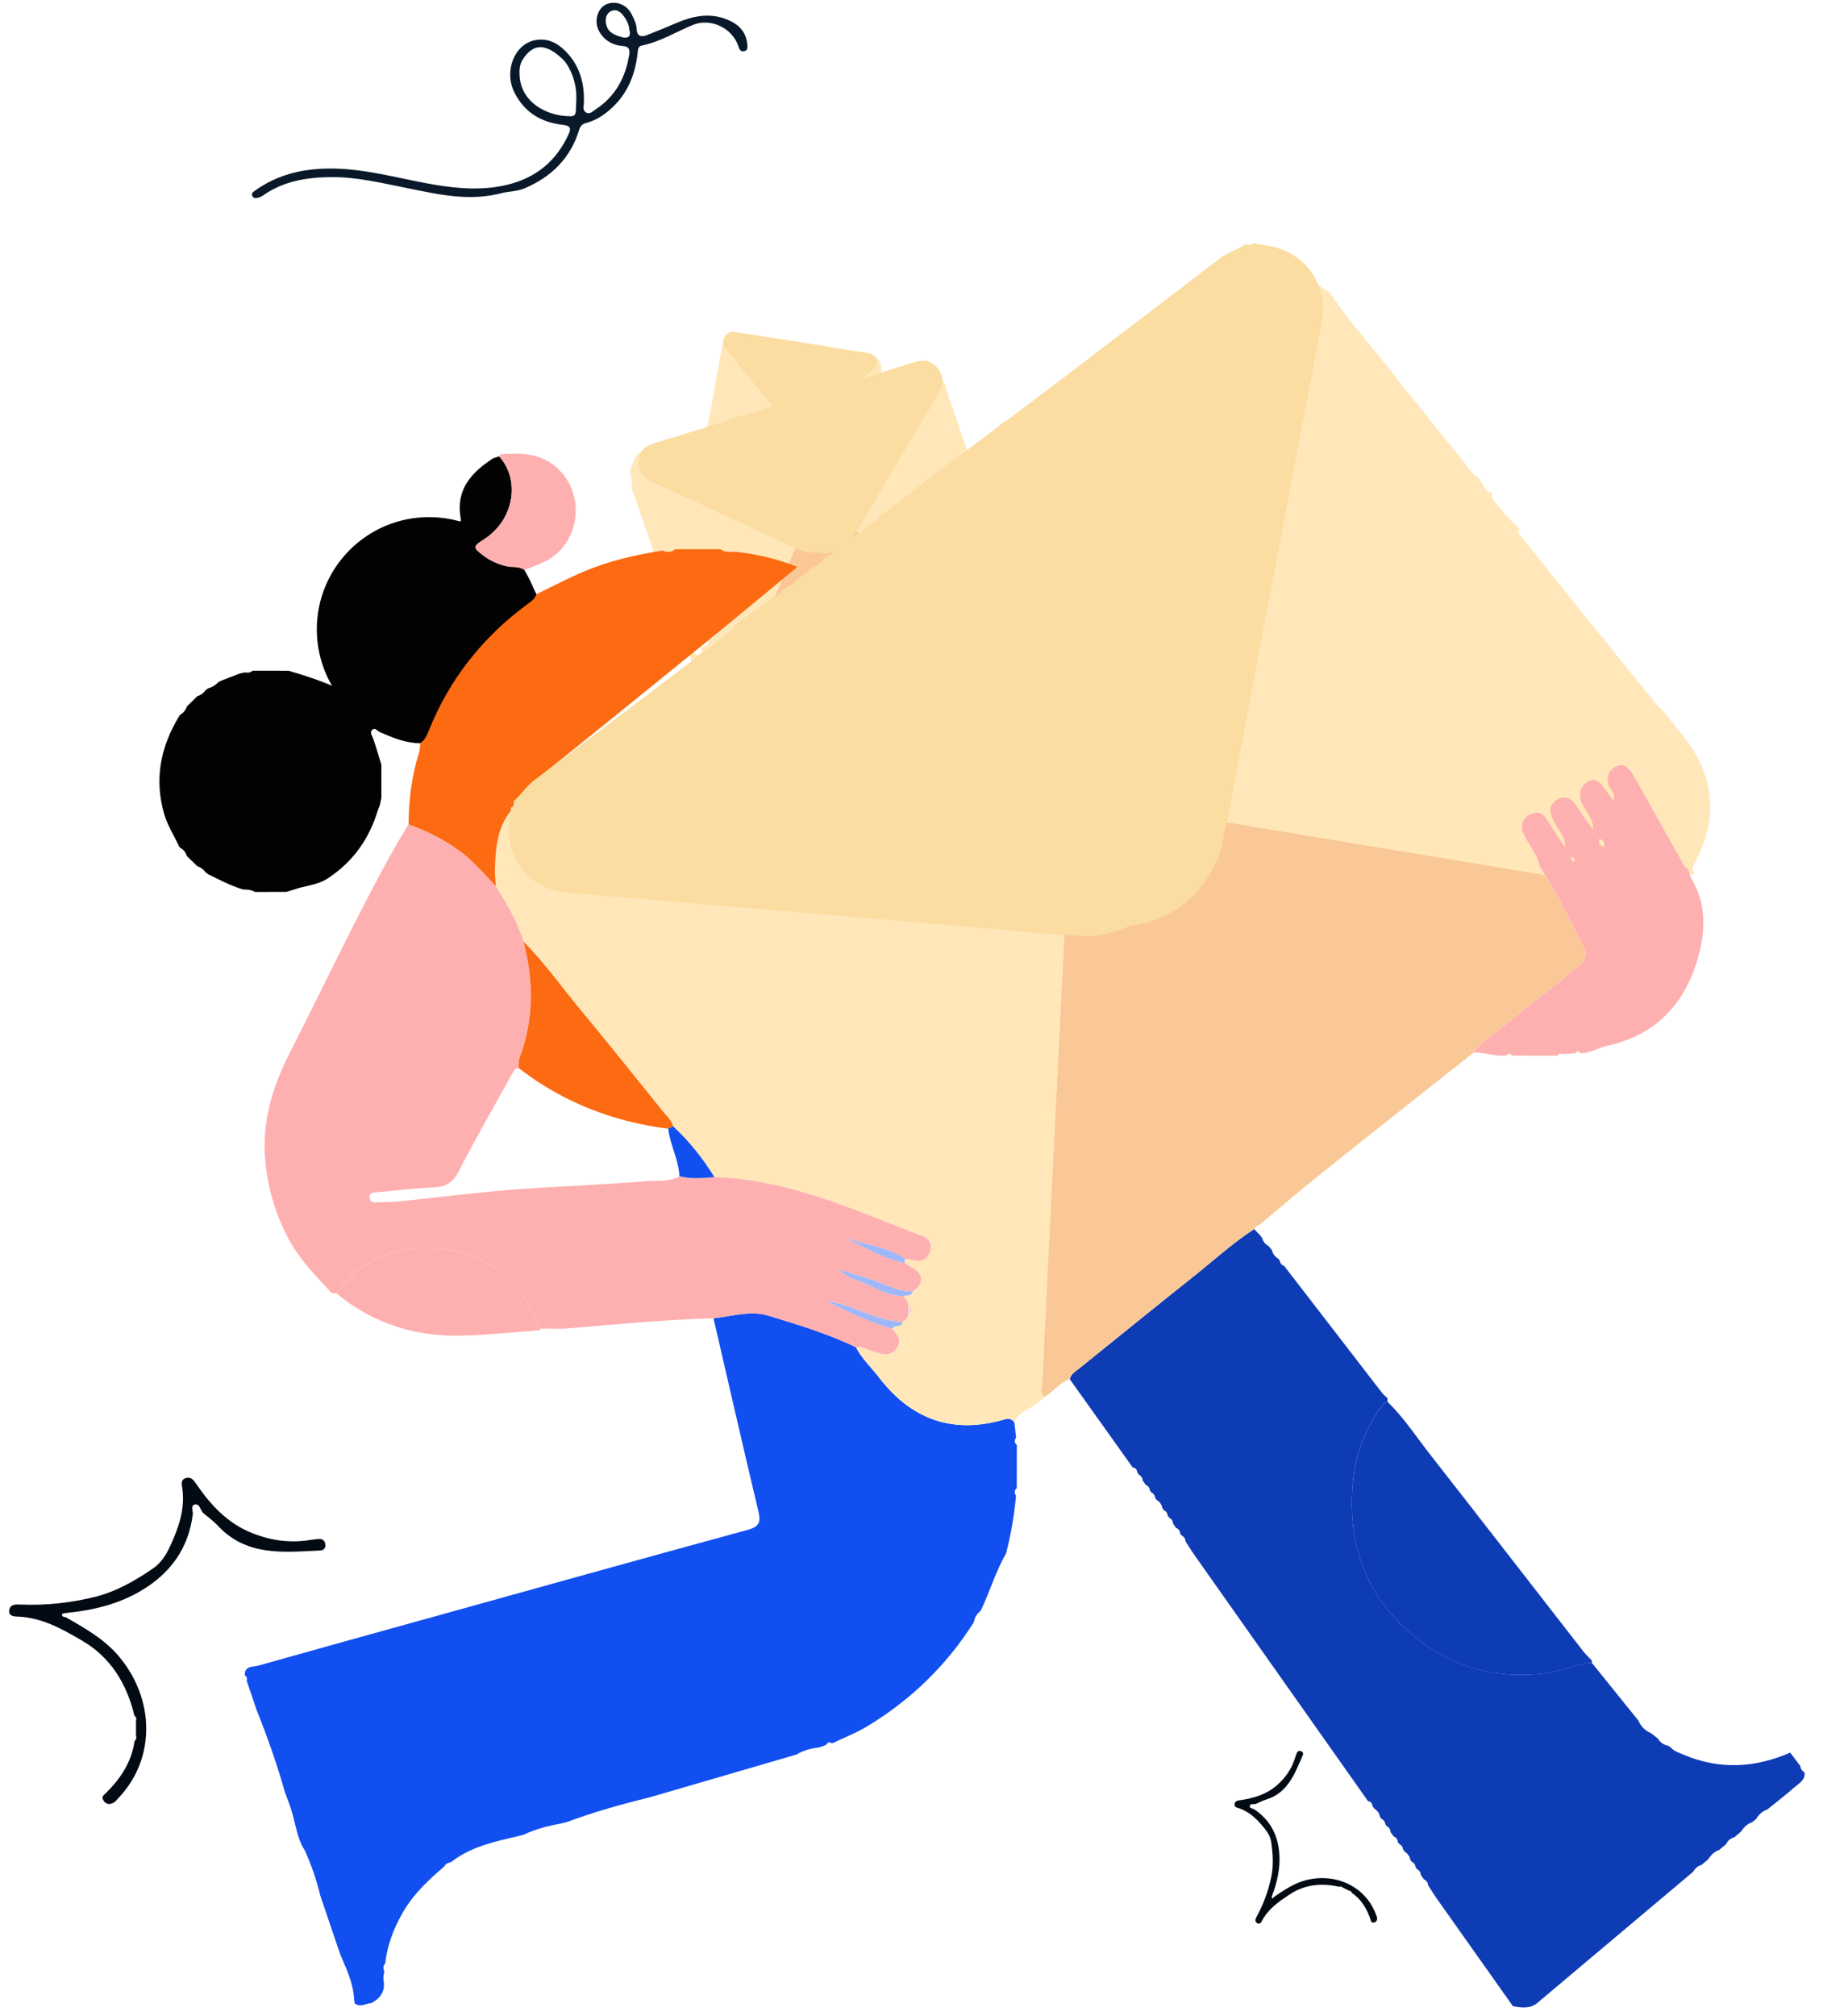
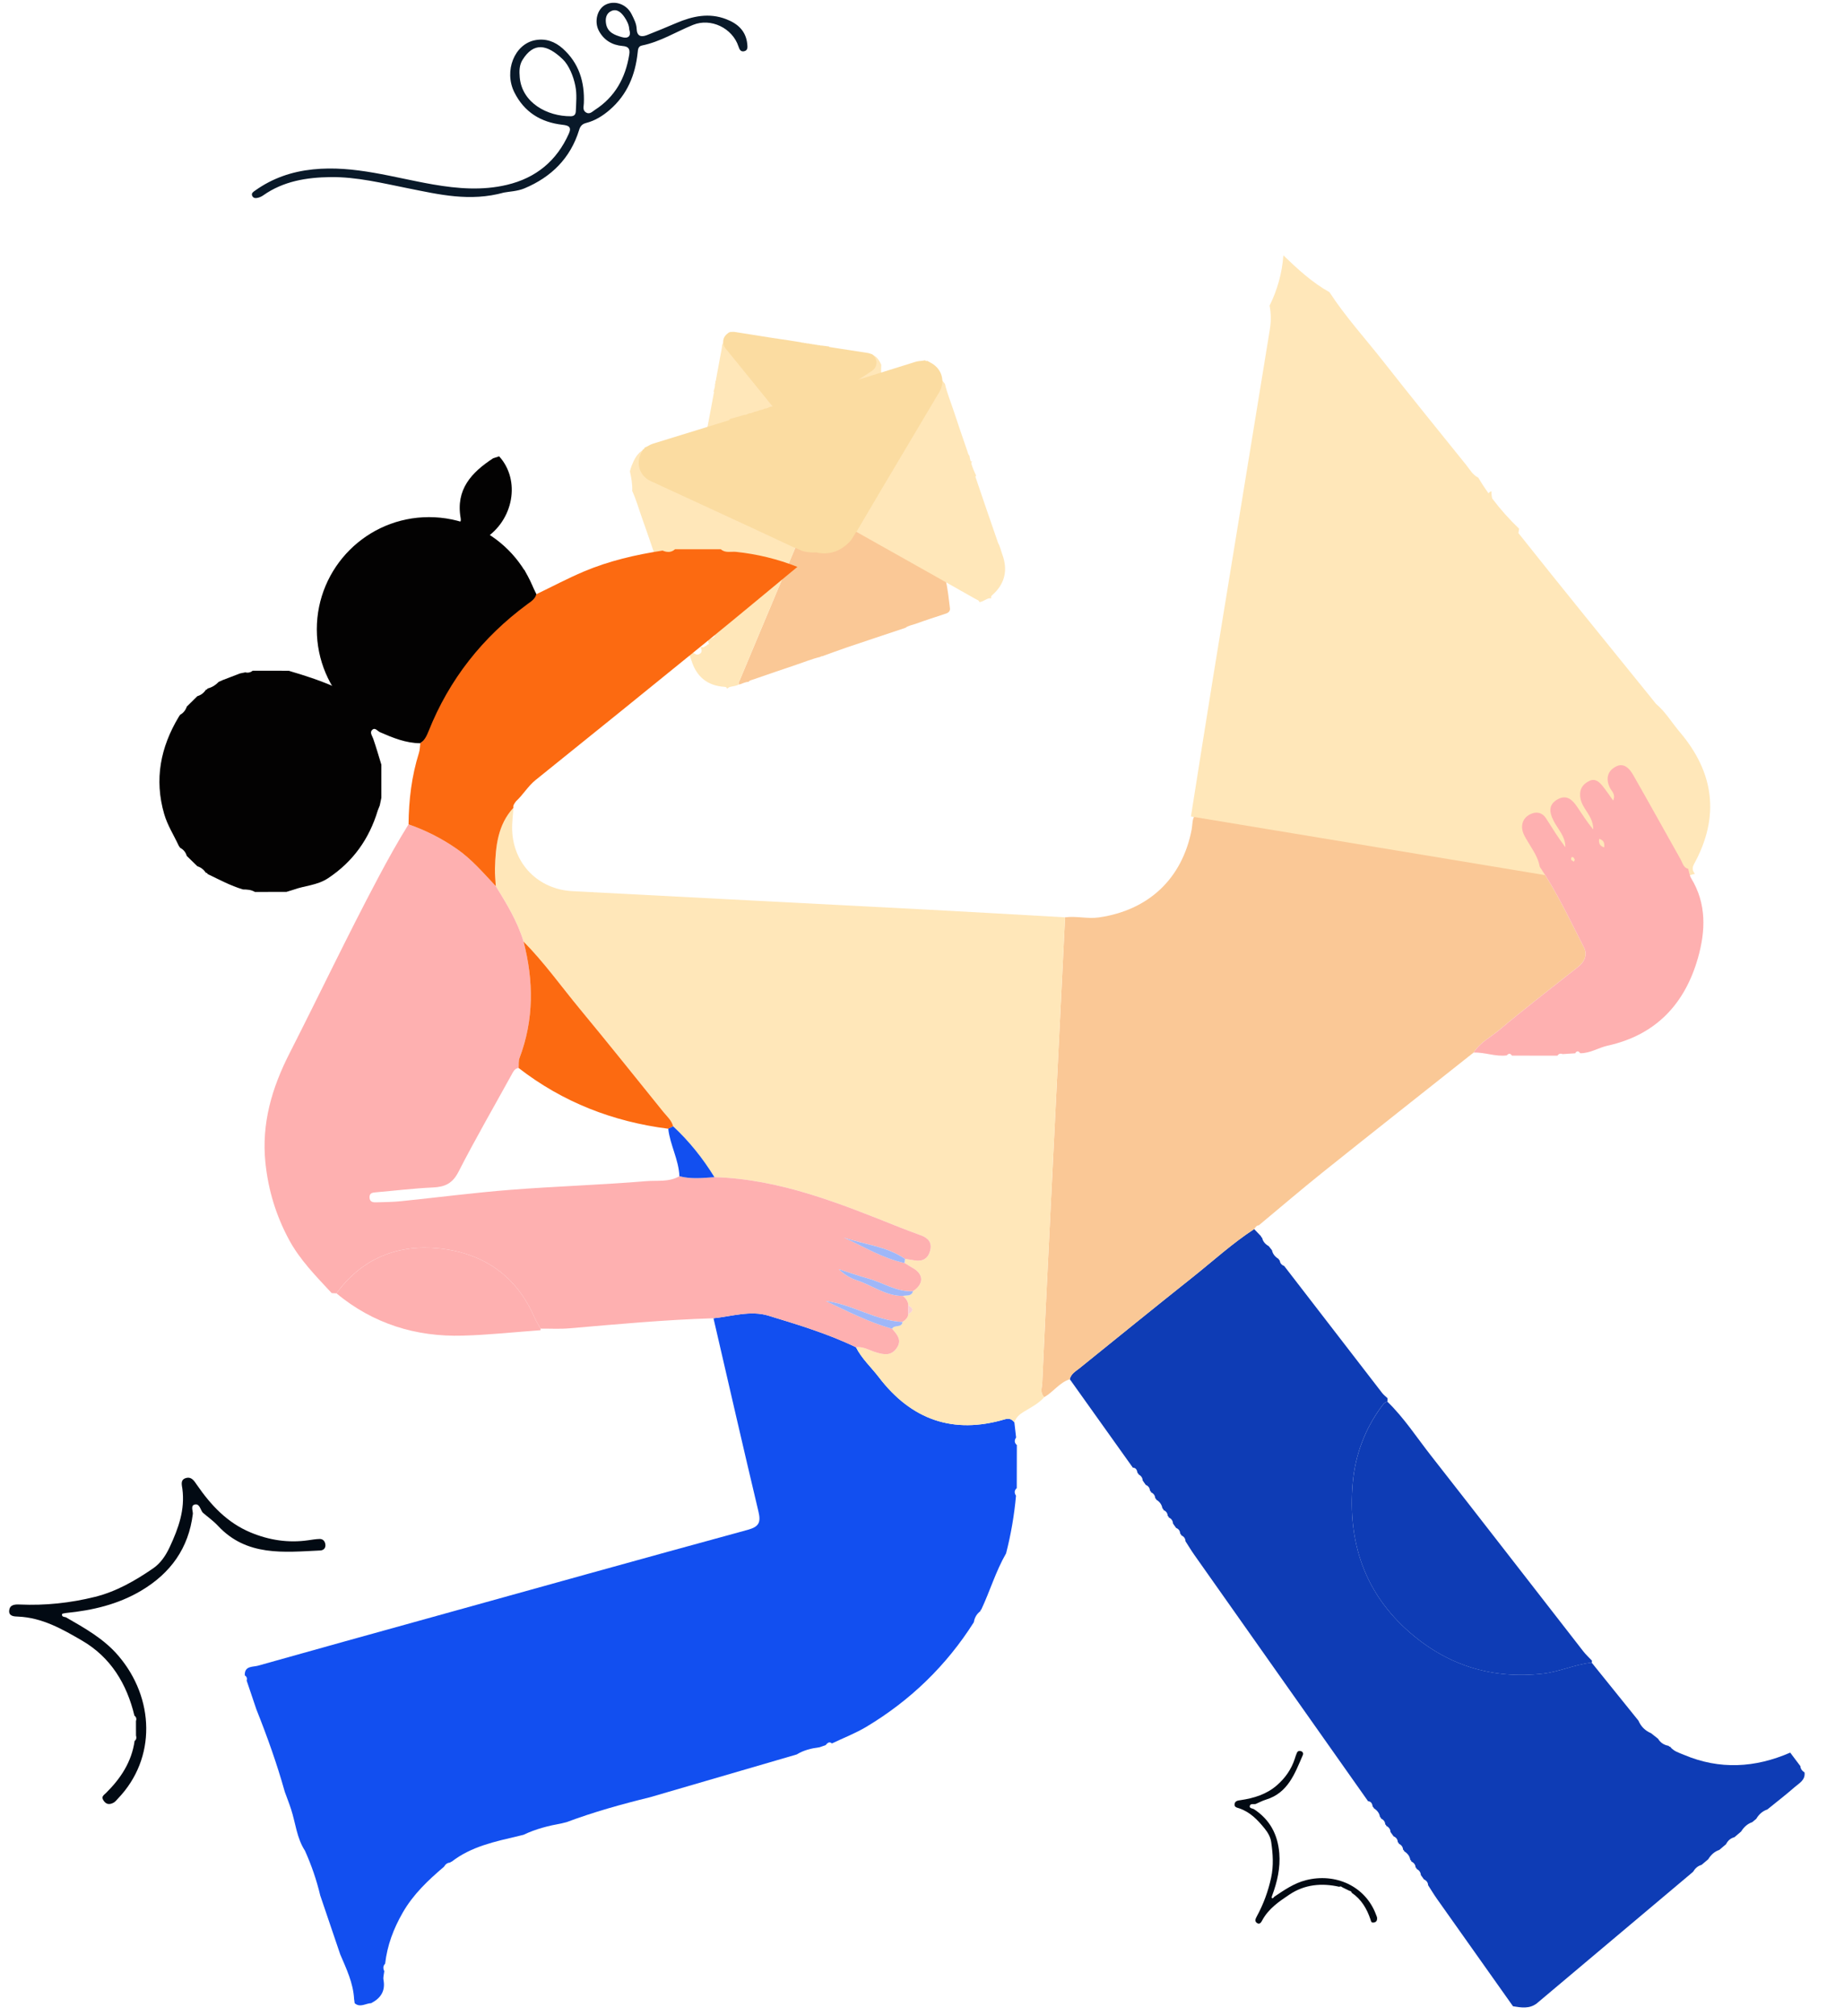
<svg xmlns="http://www.w3.org/2000/svg" width="151" height="165" viewBox="0 0 151 165" fill="none">
  <g clip-path="url(#clip0)">
    <g filter="url(#filter0_d)">
      <path d="M65.682 34.339C66.015 34.367 66.34 34.45 66.668 34.508C67.279 34.618 67.889 34.734 68.499 34.849C68.561 34.86 68.629 34.859 68.676 34.914C68.814 34.888 68.94 34.958 69.073 34.961C69.1 34.886 69.04 34.839 69.01 34.787C68.652 34.189 68.292 33.593 67.932 32.997C67.263 31.888 66.593 30.779 65.923 29.67C65.786 29.722 65.68 29.826 65.54 29.877C64.934 30.098 64.364 29.945 63.958 29.447C63.918 29.398 63.894 29.334 63.831 29.305C63.155 29.811 62.48 30.318 61.804 30.824C61.287 31.212 60.771 31.599 60.254 31.986C60.212 32.379 60.238 32.773 60.244 33.166C60.246 33.265 60.321 33.329 60.423 33.348C60.847 33.424 61.273 33.492 61.694 33.58C61.839 33.61 61.994 33.605 62.129 33.68C62.938 33.825 63.747 33.966 64.555 34.114C64.906 34.178 65.255 34.254 65.605 34.325C65.634 34.311 65.657 34.329 65.682 34.339Z" fill="#FAC896" />
      <path d="M65.924 29.67C66.594 30.779 67.264 31.887 67.933 32.996C68.293 33.593 68.653 34.188 69.011 34.786C69.041 34.838 69.101 34.885 69.075 34.96C69.179 34.999 69.29 34.995 69.398 35.001C69.464 35.005 69.518 35.019 69.565 35.062C69.576 35.012 69.596 34.983 69.656 34.971C70.332 34.829 70.714 34.406 70.822 33.73C70.848 33.571 70.903 33.416 70.898 33.253C70.808 33.287 70.764 33.372 70.7 33.435C70.627 33.506 70.557 33.565 70.448 33.512C70.329 33.455 70.358 33.359 70.377 33.264C70.327 33.226 70.266 33.316 70.218 33.25C70.174 33.246 70.132 33.236 70.105 33.195C70.027 33.196 70.009 33.165 70.053 33.1C70.03 33.052 70.037 33.005 70.055 32.958C70.008 32.971 69.964 33.018 69.913 32.966C69.746 32.951 69.688 32.842 69.774 32.704C69.796 32.669 69.816 32.632 69.838 32.596C69.827 32.581 69.817 32.567 69.807 32.552C69.773 32.578 69.739 32.604 69.705 32.63C69.625 32.691 69.547 32.69 69.476 32.615C69.401 32.538 69.416 32.461 69.482 32.387C69.546 32.314 69.61 32.242 69.672 32.168C70.204 31.533 70.731 30.894 71.463 30.471C71.479 30.189 71.53 29.914 71.62 29.646C71.6 29.569 71.63 29.497 71.643 29.424C71.748 28.868 71.849 28.312 71.96 27.757C72.034 27.388 72.081 27.013 72.187 26.651C72.134 26.387 72.148 26.122 72.164 25.857C72.132 25.788 72.104 25.717 72.067 25.652C71.926 25.409 71.772 25.177 71.488 25.078C71.539 25.16 71.597 25.238 71.639 25.323C71.832 25.712 71.704 26.151 71.329 26.379C70.039 27.164 68.746 27.947 67.455 28.732C66.944 29.042 66.434 29.357 65.924 29.67Z" fill="#FFE7B9" />
      <path d="M58.494 32.891C57.915 32.515 57.711 31.983 57.855 31.314C57.888 31.16 57.893 31 57.952 30.853C57.96 30.81 57.968 30.768 57.976 30.726C58.141 29.847 58.311 28.968 58.468 28.087C58.457 28.073 58.446 28.058 58.434 28.043C58.488 27.877 58.528 27.709 58.554 27.538C58.547 27.509 58.535 27.48 58.518 27.452C58.529 27.451 58.54 27.448 58.549 27.451C58.555 27.453 58.559 27.455 58.565 27.457C58.575 27.378 58.582 27.298 58.585 27.217C58.632 27.152 58.631 27.075 58.644 27.001C58.748 26.445 58.854 25.89 58.951 25.333C59.015 24.962 59.107 24.596 59.139 24.219C59.276 24.003 59.358 23.764 59.435 23.523C59.559 23.717 59.716 23.879 59.897 24.007C59.926 24.1 59.972 24.191 60.037 24.276C60.957 25.474 61.88 26.67 62.8 27.868C63.165 28.343 63.526 28.82 63.889 29.296C62.864 30.088 61.839 30.88 60.813 31.673C60.263 32.099 59.711 32.524 59.163 32.953C59.115 32.99 59.043 33.012 59.04 33.092C58.929 33.09 58.827 33.046 58.724 33.013C58.661 32.992 58.606 32.986 58.546 33.01C58.553 32.959 58.546 32.925 58.494 32.891Z" fill="#FFE7B9" />
      <path d="M71.517 25.061H71.515L71.514 25.059L71.517 25.061Z" fill="#FBDCA1" />
      <path d="M59.476 23.384C59.546 23.317 59.628 23.262 59.705 23.201C59.745 23.22 59.769 23.192 59.792 23.168C59.919 23.18 60.045 23.151 60.173 23.172C61.142 23.328 62.111 23.482 63.08 23.633C63.248 23.659 63.415 23.684 63.583 23.709C63.584 23.706 63.584 23.704 63.585 23.702C63.654 23.714 63.723 23.727 63.792 23.74C64.053 23.778 64.314 23.816 64.575 23.855C64.908 23.908 65.241 23.962 65.574 24.015C65.601 24.03 65.629 24.039 65.658 24.044C65.659 24.044 65.66 24.043 65.661 24.043C65.664 24.044 65.667 24.045 65.669 24.046C65.698 24.05 65.728 24.05 65.759 24.044C65.766 24.053 65.775 24.055 65.785 24.049C65.805 24.059 65.824 24.066 65.844 24.071C65.865 24.075 65.887 24.078 65.908 24.081C65.928 24.082 65.949 24.081 65.969 24.077C65.978 24.086 65.987 24.088 65.998 24.082C66.013 24.09 66.028 24.097 66.044 24.102C66.074 24.106 66.105 24.111 66.135 24.116C66.15 24.115 66.165 24.114 66.18 24.111C66.204 24.114 66.228 24.118 66.252 24.122C66.264 24.129 66.276 24.135 66.289 24.139C66.324 24.145 66.359 24.15 66.394 24.155C66.409 24.155 66.424 24.153 66.438 24.151C66.446 24.16 66.454 24.162 66.464 24.156C66.475 24.162 66.485 24.167 66.496 24.171C66.534 24.177 66.573 24.183 66.611 24.188C66.624 24.188 66.636 24.187 66.649 24.185C66.657 24.194 66.665 24.195 66.676 24.19C66.686 24.195 66.697 24.199 66.707 24.203C66.742 24.209 66.778 24.214 66.813 24.219C66.817 24.22 66.82 24.221 66.824 24.221C66.836 24.22 66.847 24.22 66.859 24.218C66.867 24.227 66.877 24.229 66.887 24.223C66.898 24.229 66.909 24.233 66.919 24.237C66.955 24.243 66.991 24.249 67.027 24.255C67.041 24.254 67.055 24.253 67.07 24.251C67.094 24.255 67.118 24.259 67.142 24.262C67.154 24.27 67.166 24.276 67.179 24.28C67.197 24.283 67.215 24.286 67.232 24.289C67.248 24.289 67.264 24.288 67.28 24.283C67.487 24.31 67.693 24.337 67.899 24.364C67.9 24.376 67.9 24.388 67.898 24.4C68.02 24.419 68.141 24.439 68.263 24.458C69.205 24.607 70.147 24.753 71.09 24.896C71.215 24.915 71.323 24.979 71.444 25.005C71.459 25.035 71.472 25.067 71.515 25.062C71.568 25.141 71.628 25.216 71.673 25.3C71.878 25.682 71.764 26.125 71.397 26.365C70.133 27.192 68.866 28.016 67.602 28.842C67.1 29.17 66.601 29.5 66.101 29.829C65.966 29.886 65.863 29.993 65.726 30.049C65.561 30.115 65.398 30.152 65.24 30.162C64.749 30.358 64.243 30.269 63.807 29.907C63.689 29.809 63.622 29.671 63.508 29.574C63.122 29.094 62.737 28.613 62.349 28.135C61.37 26.928 60.389 25.723 59.41 24.515C59.127 24.164 59.155 23.695 59.476 23.384Z" fill="#FBDCA1" />
    </g>
    <g filter="url(#filter1_d)">
      <path d="M67.168 51.771C66.503 51.926 65.872 52.188 65.227 52.404C64.027 52.806 62.832 53.219 61.635 53.631C61.514 53.673 61.374 53.69 61.296 53.815C61.011 53.804 60.778 53.982 60.509 54.027C60.434 53.884 60.539 53.771 60.586 53.657C61.13 52.346 61.68 51.037 62.23 49.728C63.253 47.292 64.277 44.857 65.3 42.422C65.591 42.486 65.837 42.665 66.133 42.727C67.421 42.994 68.526 42.517 69.197 41.392C69.263 41.281 69.294 41.144 69.412 41.066C70.925 41.889 72.438 42.711 73.951 43.533C75.107 44.161 76.264 44.789 77.421 45.418C77.621 46.198 77.686 47 77.789 47.795C77.815 47.997 77.683 48.148 77.482 48.215C76.649 48.494 75.811 48.757 74.987 49.059C74.703 49.163 74.388 49.198 74.139 49.391C72.55 49.92 70.96 50.446 69.374 50.983C68.684 51.216 68.002 51.473 67.317 51.719C67.255 51.7 67.214 51.742 67.168 51.771Z" fill="#FAC896" />
      <path d="M65.3 42.422C64.276 44.858 63.252 47.293 62.229 49.728C61.679 51.037 61.129 52.346 60.585 53.657C60.538 53.771 60.433 53.884 60.508 54.028C60.309 54.137 60.084 54.161 59.867 54.205C59.736 54.232 59.631 54.277 59.548 54.378C59.511 54.281 59.464 54.227 59.337 54.22C57.932 54.134 57.036 53.395 56.619 52.062C56.52 51.749 56.362 51.454 56.324 51.121C56.516 51.164 56.63 51.322 56.777 51.43C56.945 51.553 57.104 51.65 57.309 51.511C57.531 51.361 57.446 51.175 57.378 50.989C57.468 50.899 57.618 51.063 57.695 50.915C57.783 50.893 57.865 50.861 57.907 50.771C58.063 50.749 58.091 50.681 57.984 50.563C58.017 50.46 57.987 50.368 57.938 50.279C58.035 50.289 58.14 50.372 58.226 50.252C58.559 50.172 58.644 49.934 58.43 49.683C58.375 49.617 58.323 49.55 58.269 49.483C58.285 49.451 58.301 49.419 58.317 49.386C58.393 49.428 58.469 49.47 58.546 49.512C58.727 49.612 58.883 49.586 59.005 49.415C59.132 49.237 59.08 49.087 58.925 48.956C58.774 48.828 58.623 48.702 58.475 48.571C57.215 47.447 55.963 46.314 54.361 45.677C54.245 45.113 54.062 44.573 53.8 44.06C53.817 43.899 53.737 43.761 53.688 43.618C53.313 42.528 52.944 41.435 52.556 40.349C52.297 39.627 52.093 38.884 51.77 38.185C51.799 37.638 51.693 37.106 51.582 36.575C51.627 36.428 51.662 36.277 51.719 36.134C51.931 35.602 52.172 35.088 52.717 34.805C52.638 34.984 52.544 35.158 52.484 35.344C52.21 36.185 52.598 37.034 53.421 37.383C56.257 38.585 59.096 39.781 61.932 40.983C63.056 41.459 64.177 41.942 65.3 42.422Z" fill="#FFE7B9" />
      <path d="M81.242 46.721C82.299 45.791 82.553 44.657 82.065 43.349C81.953 43.049 81.896 42.729 81.733 42.449C81.705 42.365 81.677 42.282 81.648 42.199C81.054 40.474 80.451 38.752 79.874 37.022C79.893 36.989 79.91 36.956 79.93 36.923C79.772 36.604 79.641 36.276 79.538 35.939C79.545 35.879 79.559 35.818 79.585 35.755C79.564 35.757 79.539 35.754 79.522 35.763C79.512 35.769 79.502 35.774 79.492 35.779C79.449 35.622 79.411 35.463 79.38 35.301C79.268 35.185 79.247 35.027 79.198 34.884C78.824 33.793 78.445 32.704 78.086 31.608C77.846 30.879 77.552 30.167 77.377 29.417C77.036 29.023 76.801 28.565 76.573 28.102C76.382 28.528 76.111 28.903 75.786 29.213C75.754 29.41 75.687 29.607 75.582 29.797C74.08 32.486 72.573 35.173 71.07 37.862C70.475 38.928 69.887 39.997 69.295 41.065C71.597 42.36 73.9 43.654 76.203 44.949C77.44 45.646 78.677 46.341 79.912 47.044C80.019 47.104 80.171 47.129 80.2 47.288C80.424 47.252 80.616 47.133 80.814 47.035C80.935 46.976 81.045 46.947 81.173 46.976C81.142 46.876 81.147 46.805 81.242 46.721Z" fill="#FFE7B9" />
      <path d="M52.652 34.778C52.654 34.778 52.654 34.778 52.656 34.778C52.656 34.776 52.657 34.775 52.658 34.773L52.652 34.778Z" fill="#FBDCA1" />
      <path d="M75.926 27.531C75.927 27.532 75.929 27.533 75.93 27.534C75.931 27.533 75.932 27.533 75.933 27.532C75.933 27.532 75.926 27.531 75.926 27.531Z" fill="#FBDCA1" />
-       <path d="M76.448 27.836C76.286 27.72 76.103 27.633 75.93 27.534C75.855 27.584 75.8 27.535 75.744 27.492C75.492 27.555 75.23 27.533 74.978 27.613C73.07 28.214 71.16 28.811 69.249 29.402C68.919 29.504 68.589 29.604 68.258 29.704C68.255 29.7 68.254 29.695 68.251 29.691C68.115 29.737 67.98 29.783 67.844 29.829C67.329 29.983 66.814 30.137 66.299 30.292C65.644 30.498 64.987 30.705 64.332 30.912C64.281 30.949 64.227 30.976 64.17 30.994C64.168 30.994 64.166 30.993 64.163 30.992C64.159 30.995 64.153 30.998 64.149 31.001C64.091 31.017 64.031 31.026 63.968 31.024C63.955 31.044 63.938 31.05 63.916 31.042C63.88 31.068 63.842 31.087 63.804 31.104C63.762 31.117 63.72 31.13 63.678 31.142C63.637 31.15 63.596 31.154 63.553 31.153C63.539 31.173 63.521 31.179 63.498 31.171C63.469 31.191 63.44 31.209 63.41 31.224C63.35 31.242 63.29 31.261 63.23 31.279C63.2 31.283 63.17 31.284 63.138 31.282C63.091 31.297 63.044 31.311 62.997 31.326C62.974 31.344 62.95 31.359 62.926 31.372C62.857 31.393 62.788 31.414 62.719 31.435C62.689 31.438 62.659 31.44 62.628 31.44C62.616 31.46 62.599 31.466 62.577 31.458C62.558 31.472 62.539 31.485 62.519 31.496C62.443 31.519 62.367 31.543 62.291 31.566C62.265 31.568 62.24 31.57 62.213 31.57C62.201 31.59 62.183 31.596 62.16 31.588C62.141 31.602 62.121 31.612 62.102 31.623C62.032 31.645 61.962 31.666 61.892 31.688C61.885 31.69 61.878 31.692 61.871 31.694C61.847 31.697 61.823 31.699 61.799 31.698C61.785 31.719 61.767 31.725 61.743 31.718C61.724 31.732 61.703 31.744 61.683 31.755C61.612 31.777 61.542 31.8 61.471 31.823C61.443 31.826 61.414 31.828 61.384 31.828C61.337 31.843 61.289 31.858 61.242 31.873C61.22 31.892 61.196 31.907 61.172 31.919C61.137 31.93 61.102 31.942 61.067 31.953C61.036 31.958 61.003 31.96 60.969 31.956C60.56 32.071 60.152 32.186 59.743 32.301C59.745 32.326 59.75 32.35 59.756 32.373C59.517 32.449 59.278 32.524 59.038 32.599C57.181 33.177 55.323 33.75 53.463 34.318C53.217 34.393 53.019 34.554 52.782 34.643C52.761 34.708 52.744 34.777 52.656 34.778C52.572 34.953 52.474 35.123 52.408 35.305C52.107 36.137 52.468 36.998 53.279 37.373C56.074 38.667 58.873 39.955 61.668 41.248C62.776 41.76 63.881 42.28 64.987 42.796C65.276 42.869 65.515 43.056 65.81 43.127C66.161 43.212 66.5 43.239 66.823 43.212C67.871 43.462 68.865 43.134 69.638 42.273C69.847 42.042 69.941 41.744 70.143 41.514C70.78 40.431 71.414 39.348 72.056 38.268C73.674 35.544 75.297 32.822 76.914 30.097C77.383 29.306 77.187 28.366 76.448 27.836Z" fill="#FBDCA1" />
+       <path d="M76.448 27.836C76.286 27.72 76.103 27.633 75.93 27.534C75.855 27.584 75.8 27.535 75.744 27.492C75.492 27.555 75.23 27.533 74.978 27.613C73.07 28.214 71.16 28.811 69.249 29.402C68.919 29.504 68.589 29.604 68.258 29.704C68.255 29.7 68.254 29.695 68.251 29.691C68.115 29.737 67.98 29.783 67.844 29.829C67.329 29.983 66.814 30.137 66.299 30.292C65.644 30.498 64.987 30.705 64.332 30.912C64.281 30.949 64.227 30.976 64.17 30.994C64.168 30.994 64.166 30.993 64.163 30.992C64.159 30.995 64.153 30.998 64.149 31.001C64.091 31.017 64.031 31.026 63.968 31.024C63.955 31.044 63.938 31.05 63.916 31.042C63.88 31.068 63.842 31.087 63.804 31.104C63.637 31.15 63.596 31.154 63.553 31.153C63.539 31.173 63.521 31.179 63.498 31.171C63.469 31.191 63.44 31.209 63.41 31.224C63.35 31.242 63.29 31.261 63.23 31.279C63.2 31.283 63.17 31.284 63.138 31.282C63.091 31.297 63.044 31.311 62.997 31.326C62.974 31.344 62.95 31.359 62.926 31.372C62.857 31.393 62.788 31.414 62.719 31.435C62.689 31.438 62.659 31.44 62.628 31.44C62.616 31.46 62.599 31.466 62.577 31.458C62.558 31.472 62.539 31.485 62.519 31.496C62.443 31.519 62.367 31.543 62.291 31.566C62.265 31.568 62.24 31.57 62.213 31.57C62.201 31.59 62.183 31.596 62.16 31.588C62.141 31.602 62.121 31.612 62.102 31.623C62.032 31.645 61.962 31.666 61.892 31.688C61.885 31.69 61.878 31.692 61.871 31.694C61.847 31.697 61.823 31.699 61.799 31.698C61.785 31.719 61.767 31.725 61.743 31.718C61.724 31.732 61.703 31.744 61.683 31.755C61.612 31.777 61.542 31.8 61.471 31.823C61.443 31.826 61.414 31.828 61.384 31.828C61.337 31.843 61.289 31.858 61.242 31.873C61.22 31.892 61.196 31.907 61.172 31.919C61.137 31.93 61.102 31.942 61.067 31.953C61.036 31.958 61.003 31.96 60.969 31.956C60.56 32.071 60.152 32.186 59.743 32.301C59.745 32.326 59.75 32.35 59.756 32.373C59.517 32.449 59.278 32.524 59.038 32.599C57.181 33.177 55.323 33.75 53.463 34.318C53.217 34.393 53.019 34.554 52.782 34.643C52.761 34.708 52.744 34.777 52.656 34.778C52.572 34.953 52.474 35.123 52.408 35.305C52.107 36.137 52.468 36.998 53.279 37.373C56.074 38.667 58.873 39.955 61.668 41.248C62.776 41.76 63.881 42.28 64.987 42.796C65.276 42.869 65.515 43.056 65.81 43.127C66.161 43.212 66.5 43.239 66.823 43.212C67.871 43.462 68.865 43.134 69.638 42.273C69.847 42.042 69.941 41.744 70.143 41.514C70.78 40.431 71.414 39.348 72.056 38.268C73.674 35.544 75.297 32.822 76.914 30.097C77.383 29.306 77.187 28.366 76.448 27.836Z" fill="#FBDCA1" />
    </g>
    <path d="M35.13 60.7C40.203 60.7 44.316 56.588 44.316 51.514C44.316 46.441 40.203 42.328 35.13 42.328C30.056 42.328 25.943 46.441 25.943 51.514C25.943 56.588 30.056 60.7 35.13 60.7Z" fill="#030202" />
    <path d="M20.994 139.914C20.728 139.128 20.462 138.342 20.197 137.556C20.255 137.376 20.203 137.236 20.046 137.132C20.011 136.331 20.704 136.459 21.132 136.338C25.863 135.003 30.601 133.695 35.337 132.38C43.968 129.985 52.594 127.574 61.235 125.218C62.177 124.961 62.314 124.588 62.104 123.709C60.85 118.447 59.646 113.172 58.425 107.902C59.923 107.744 61.461 107.242 62.92 107.688C65.348 108.431 67.793 109.163 70.094 110.276C70.563 111.212 71.343 111.912 71.968 112.73C74.619 116.205 78.046 117.424 82.274 116.175C82.654 116.063 82.85 116.168 83.062 116.415C83.11 116.831 83.158 117.246 83.206 117.66C83.055 117.884 83.05 118.093 83.267 118.28C83.265 119.454 83.262 120.629 83.26 121.803C83.049 121.991 83.047 122.2 83.198 122.424C83.055 124.021 82.784 125.595 82.385 127.147C81.541 128.605 81.069 130.227 80.355 131.743C80.306 131.77 80.284 131.811 80.29 131.867C79.984 132.097 79.803 132.403 79.746 132.781C77.496 136.333 74.551 139.178 70.954 141.336C70.059 141.872 69.07 142.252 68.125 142.703C67.885 142.506 67.749 142.69 67.603 142.844C67.438 142.901 67.273 142.959 67.108 143.017C66.451 143.101 65.814 143.251 65.241 143.605C61.235 144.773 57.229 145.941 53.222 147.109C50.912 147.675 48.622 148.313 46.392 149.147C46.259 149.18 46.127 149.213 45.995 149.245C44.919 149.44 43.864 149.704 42.872 150.18C42.74 150.213 42.608 150.245 42.475 150.277C40.55 150.734 38.6 151.126 36.982 152.384C36.928 152.383 36.891 152.407 36.869 152.456C36.629 152.463 36.474 152.599 36.358 152.795C35.067 153.894 33.852 155.032 32.983 156.544C32.222 157.868 31.71 159.228 31.538 160.732C31.355 160.917 31.362 161.125 31.468 161.344C31.443 161.583 31.362 161.833 31.404 162.06C31.571 162.973 31.171 163.56 30.397 163.961C29.946 163.977 29.497 164.354 29.044 163.969C29.028 163.852 29.012 163.735 28.996 163.618C28.923 162.307 28.364 161.147 27.861 159.97C27.316 158.363 26.77 156.755 26.224 155.148C25.925 153.885 25.503 152.664 24.971 151.481C24.3 150.453 24.206 149.233 23.84 148.103C23.682 147.617 23.494 147.142 23.32 146.661C22.678 144.366 21.876 142.126 20.994 139.914Z" fill="#124FF0" />
    <path d="M104.71 103.053C104.712 103.11 104.74 103.147 104.795 103.163C104.819 103.392 104.943 103.542 105.157 103.62C107.831 107.088 110.504 110.556 113.182 114.02C113.306 114.18 113.474 114.305 113.622 114.446C113.621 114.542 113.621 114.638 113.62 114.734C113.432 114.749 113.324 114.867 113.215 115.012C111.784 116.905 110.974 119.068 110.77 121.396C110.351 126.205 111.731 130.399 115.457 133.629C118.576 136.332 122.19 137.451 126.335 136.989C127.723 136.834 128.97 136.223 130.34 136.091C131.617 137.675 132.894 139.258 134.171 140.842C134.374 141.325 134.721 141.662 135.201 141.866C135.392 142.017 135.582 142.168 135.773 142.32C135.973 142.651 136.27 142.835 136.647 142.902C136.667 142.955 136.706 142.977 136.762 142.969C137.047 143.35 137.495 143.466 137.897 143.637C140.821 144.873 143.721 144.703 146.596 143.455C146.874 143.824 147.152 144.194 147.43 144.564C147.444 144.799 147.578 144.956 147.768 145.075C147.848 145.703 147.332 145.954 146.969 146.271C146.241 146.907 145.475 147.498 144.724 148.107C144.32 148.244 144.028 148.513 143.815 148.875C143.705 148.966 143.595 149.057 143.485 149.148C143.082 149.284 142.797 149.56 142.576 149.912C142.394 150.067 142.212 150.222 142.03 150.377C141.711 150.462 141.486 150.658 141.341 150.951C141.157 151.107 140.974 151.262 140.791 151.418C140.388 151.556 140.098 151.828 139.88 152.186C139.698 152.339 139.516 152.492 139.334 152.645C139.014 152.73 138.801 152.945 138.634 153.217C134.37 156.806 130.105 160.394 125.841 163.983C125.238 164.442 124.566 164.327 123.895 164.216C121.817 161.284 119.737 158.353 117.663 155.418C117.409 155.058 117.183 154.679 116.944 154.309C116.932 154.075 116.805 153.924 116.6 153.827C116.516 153.71 116.433 153.593 116.349 153.476C116.332 153.237 116.205 153.076 115.997 152.969C116.001 152.912 115.975 152.875 115.921 152.857C115.906 152.622 115.78 152.465 115.571 152.368C115.572 152.307 115.544 152.264 115.487 152.241C115.44 151.908 115.237 151.687 114.969 151.511C114.972 151.456 114.947 151.421 114.894 151.406C114.88 151.167 114.753 151.008 114.542 150.91C114.544 150.85 114.517 150.81 114.461 150.789C114.453 150.552 114.328 150.398 114.117 150.306C114.033 150.19 113.949 150.073 113.865 149.957C113.854 149.714 113.725 149.553 113.514 149.449C113.516 149.392 113.49 149.355 113.436 149.338C113.421 149.102 113.296 148.946 113.086 148.85C113.087 148.788 113.06 148.745 113.002 148.722C112.955 148.39 112.752 148.168 112.485 147.992C112.487 147.937 112.462 147.902 112.409 147.887C112.373 147.658 112.302 147.458 112.026 147.431C107.282 140.709 102.536 133.988 97.795 127.264C97.541 126.904 97.315 126.524 97.076 126.154C97.064 125.918 96.944 125.76 96.729 125.669C96.73 125.606 96.701 125.562 96.642 125.537C96.634 125.305 96.519 125.15 96.306 125.063C96.222 124.944 96.138 124.824 96.054 124.705C96.041 124.465 95.916 124.304 95.703 124.205C95.705 124.145 95.677 124.105 95.621 124.085C95.609 123.851 95.492 123.693 95.277 123.604C95.276 123.539 95.246 123.494 95.187 123.468C95.137 123.142 94.952 122.911 94.676 122.745C94.677 122.688 94.651 122.651 94.597 122.634C94.583 122.398 94.459 122.24 94.249 122.144C94.251 122.082 94.223 122.039 94.166 122.016C94.154 121.784 94.033 121.631 93.823 121.542C93.739 121.423 93.655 121.304 93.572 121.185C93.558 120.946 93.43 120.785 93.225 120.678C93.226 120.62 93.2 120.582 93.145 120.564C93.109 120.339 93.039 120.144 92.764 120.129C91.044 117.716 89.324 115.303 87.603 112.891C87.701 112.439 88.092 112.24 88.406 111.986C91.488 109.498 94.565 107.004 97.665 104.539C99.333 103.214 100.909 101.77 102.7 100.602C102.888 100.798 103.075 100.994 103.262 101.19C103.263 101.247 103.291 101.284 103.346 101.3C103.414 101.623 103.613 101.843 103.894 101.999C103.983 102.111 104.071 102.223 104.159 102.335C104.226 102.664 104.434 102.885 104.71 103.053Z" fill="#0E3CB5" />
    <path d="M102.698 100.603C100.907 101.771 99.331 103.215 97.663 104.54C94.563 107.005 91.486 109.499 88.404 111.988C88.09 112.241 87.7 112.441 87.602 112.892C86.753 113.165 86.256 113.937 85.512 114.359C85.138 114.016 85.327 113.572 85.344 113.187C85.543 108.746 85.764 104.306 85.984 99.867C86.393 91.606 86.805 83.346 87.215 75.086C88.14 74.962 89.053 75.227 89.991 75.092C94.066 74.502 96.81 71.917 97.583 67.891C97.659 67.493 97.604 67.058 97.867 66.703C103.198 67.507 108.529 68.31 113.86 69.112C117.935 69.726 122.01 70.339 126.086 70.952C127.51 73.034 128.558 75.325 129.71 77.556C130.001 78.122 129.774 78.706 129.255 79.119C127.102 80.83 124.915 82.499 122.813 84.27C122.09 84.879 121.202 85.319 120.672 86.151C116.563 89.408 112.444 92.653 108.349 95.928C106.569 97.351 104.838 98.836 103.085 100.292C102.88 100.301 102.804 100.47 102.698 100.603Z" fill="#FAC896" />
    <path d="M87.217 75.085C86.806 83.346 86.394 91.606 85.985 99.866C85.766 104.306 85.544 108.746 85.346 113.186C85.329 113.571 85.139 114.015 85.513 114.358C85.044 114.893 84.407 115.203 83.818 115.564C83.459 115.784 83.199 116.028 83.062 116.415C82.85 116.168 82.654 116.062 82.274 116.175C78.046 117.424 74.619 116.204 71.968 112.73C71.344 111.911 70.563 111.212 70.095 110.275C70.705 110.196 71.21 110.539 71.758 110.699C72.383 110.881 72.955 110.997 73.411 110.37C73.904 109.692 73.454 109.235 73.056 108.761C73.226 108.4 73.841 108.721 73.909 108.203C74.146 108.043 74.352 107.862 74.381 107.552C74.817 107.322 74.826 107.091 74.384 106.858C74.371 106.521 74.186 106.28 73.944 106.071C74.243 105.999 74.638 106.13 74.764 105.687C75.659 105.094 75.655 104.304 74.757 103.791C74.525 103.658 74.299 103.514 74.07 103.376C74.082 103.264 74.094 103.151 74.107 103.039C74.376 103.082 74.646 103.124 74.916 103.167C75.555 103.268 75.986 103.025 76.162 102.391C76.347 101.729 76.032 101.345 75.436 101.123C74.857 100.908 74.275 100.699 73.702 100.47C68.794 98.51 63.898 96.512 58.503 96.351C57.56 94.815 56.442 93.421 55.123 92.19C55.002 91.698 54.62 91.38 54.322 91.01C52.054 88.201 49.8 85.381 47.498 82.6C45.966 80.749 44.57 78.783 42.874 77.068C42.375 75.427 41.493 73.977 40.601 72.533C40.576 72.051 40.517 71.568 40.532 71.087C40.586 69.294 40.747 67.526 42.048 66.109C42.008 66.721 41.918 67.335 41.939 67.945C42.033 70.713 44.081 72.796 46.876 72.943C56.507 73.452 66.138 73.94 75.769 74.445C79.586 74.646 83.401 74.871 87.217 75.085Z" fill="#FFE7B9" />
    <path d="M73.942 106.071C74.185 106.28 74.369 106.521 74.383 106.858C74.382 107.089 74.381 107.32 74.38 107.552C74.351 107.862 74.145 108.043 73.908 108.202C71.685 108.097 69.807 106.758 67.621 106.49C69.4 107.328 71.149 108.228 73.054 108.76C73.453 109.235 73.902 109.692 73.409 110.37C72.954 110.997 72.382 110.881 71.757 110.699C71.209 110.539 70.703 110.195 70.093 110.275C67.792 109.163 65.346 108.43 62.919 107.688C61.46 107.242 59.922 107.744 58.424 107.902C54.484 108.021 50.562 108.387 46.637 108.725C45.852 108.793 45.057 108.745 44.267 108.75C44.102 108.452 43.909 108.166 43.775 107.854C42.304 104.431 39.586 102.579 36.01 102.19C32.593 101.819 29.651 102.984 27.549 105.862C27.42 105.856 27.291 105.851 27.163 105.845C25.882 104.46 24.549 103.128 23.643 101.43C22.595 99.467 21.968 97.41 21.737 95.192C21.4 91.965 22.264 89.049 23.708 86.217C26.146 81.434 28.451 76.581 30.97 71.841C31.752 70.371 32.567 68.895 33.455 67.473C34.862 67.96 36.173 68.628 37.401 69.477C38.632 70.329 39.584 71.461 40.599 72.533C41.492 73.977 42.374 75.427 42.873 77.068C43.704 80.28 43.731 83.46 42.54 86.604C42.448 86.849 42.489 87.144 42.469 87.415C42.145 87.454 42.033 87.709 41.899 87.954C40.438 90.607 38.919 93.23 37.539 95.924C37.05 96.881 36.419 97.155 35.439 97.198C33.897 97.266 32.361 97.456 30.822 97.589C30.537 97.614 30.244 97.622 30.26 98.019C30.276 98.411 30.572 98.422 30.855 98.412C31.508 98.391 32.164 98.389 32.814 98.322C35.816 98.016 38.81 97.623 41.817 97.388C45.515 97.099 49.227 96.988 52.923 96.679C53.818 96.604 54.79 96.773 55.636 96.275C56.585 96.523 57.544 96.42 58.502 96.35C63.897 96.512 68.793 98.51 73.701 100.47C74.275 100.699 74.856 100.908 75.435 101.123C76.031 101.344 76.346 101.729 76.161 102.391C75.984 103.024 75.554 103.267 74.915 103.167C74.645 103.124 74.375 103.082 74.106 103.04C72.591 101.992 70.763 101.868 69.085 101.289C70.732 102.032 72.281 102.996 74.068 103.375C74.297 103.514 74.524 103.658 74.756 103.791C75.654 104.304 75.658 105.094 74.763 105.686C73.421 105.768 72.322 104.982 71.095 104.651C70.283 104.431 69.488 104.143 68.686 103.886C69.134 104.332 69.635 104.623 70.174 104.797C71.436 105.206 72.538 106.09 73.942 106.071Z" fill="#FEB0B0" />
    <path d="M138.727 70.712C140.844 66.845 140.378 63.238 137.545 59.91C136.896 59.147 136.385 58.265 135.606 57.613C135.434 57.398 135.262 57.184 135.089 56.97C131.498 52.529 127.886 48.105 124.337 43.63C124.357 43.512 124.373 43.395 124.395 43.277C123.591 42.507 122.855 41.682 122.192 40.799C122.148 40.616 122.124 40.421 122.134 40.208C122.074 40.238 121.997 40.254 121.955 40.301C121.933 40.327 121.909 40.352 121.886 40.378C121.591 39.962 121.309 39.534 121.046 39.092C120.59 38.87 120.36 38.428 120.063 38.059C117.797 35.247 115.52 32.446 113.291 29.606C111.807 27.716 110.181 25.936 108.865 23.915C107.439 23.12 106.257 22.022 105.093 20.902C104.985 22.363 104.59 23.753 103.963 25.016C104.082 25.628 104.095 26.28 103.986 26.951C102.441 36.47 100.875 45.986 99.326 55.505C98.713 59.278 98.124 63.054 97.523 66.829C105.683 68.179 113.843 69.528 122.002 70.88C126.387 71.607 130.773 72.332 135.155 73.081C135.534 73.145 136.009 73.054 136.264 73.493C136.886 73.147 137.324 72.591 137.802 72.092C138.093 71.788 138.387 71.585 138.794 71.533C138.598 71.274 138.536 71.059 138.727 70.712Z" fill="#FFE7B9" />
    <path d="M31.229 65.297C31.185 65.508 31.141 65.718 31.098 65.928C31.045 66.061 30.992 66.193 30.939 66.326C30.235 68.66 28.921 70.523 26.861 71.886C25.968 72.477 24.943 72.486 24.004 72.834C23.822 72.89 23.64 72.946 23.458 73.002C22.596 73.004 21.735 73.006 20.875 73.008C20.573 72.827 20.238 72.803 19.897 72.803C18.879 72.498 17.947 71.997 16.997 71.538C16.982 71.468 16.938 71.437 16.867 71.447C16.692 71.189 16.464 71 16.163 70.905C15.873 70.623 15.582 70.341 15.292 70.059C15.208 69.756 15.021 69.537 14.746 69.39C14.71 69.335 14.673 69.28 14.637 69.225C14.236 68.362 13.714 67.558 13.444 66.628C12.619 63.785 13.145 61.155 14.642 58.666C14.678 58.613 14.713 58.56 14.749 58.507C15.023 58.357 15.197 58.125 15.298 57.834C15.586 57.55 15.874 57.266 16.162 56.982C16.466 56.893 16.698 56.71 16.868 56.445C16.939 56.455 16.982 56.425 16.997 56.355C17.35 56.266 17.648 56.084 17.897 55.82C18.008 55.77 18.119 55.719 18.23 55.668C18.708 55.485 19.187 55.302 19.665 55.119C19.807 55.091 19.949 55.062 20.091 55.033C20.317 55.094 20.516 55.037 20.697 54.9C21.676 54.901 22.655 54.902 23.634 54.902C24.889 55.268 26.131 55.668 27.366 56.205C27.189 55.876 27.012 55.548 26.835 55.22C26.772 55.057 26.709 54.895 26.646 54.733C26.692 54.562 26.629 54.433 26.491 54.334C26.457 54.193 26.423 54.052 26.389 53.911C26.438 53.688 26.371 53.491 26.251 53.306C26.235 53.162 26.219 53.018 26.203 52.873C26.179 52.466 26.155 52.059 26.131 51.652C26.242 51.571 26.344 51.47 26.466 51.414C30.197 49.678 32.78 46.833 34.474 43.131C34.594 42.87 34.763 42.67 34.98 42.497C35.724 42.586 36.466 42.675 37.21 42.763C37.483 42.795 37.802 42.86 37.722 42.409C37.304 40.064 38.613 38.663 40.383 37.51C40.546 37.457 40.71 37.404 40.874 37.352C42.65 39.304 42.064 42.594 39.67 44.106C38.687 44.727 38.681 44.819 39.604 45.508C40.16 45.922 40.776 46.193 41.456 46.354C41.95 46.471 42.494 46.34 42.943 46.661C43.271 47.32 43.599 47.979 43.928 48.638C43.816 49.034 43.489 49.232 43.184 49.457C39.514 52.163 36.788 55.606 35.095 59.85C34.941 60.236 34.771 60.593 34.42 60.835C33.236 60.832 32.173 60.391 31.114 59.93C30.912 59.842 30.721 59.528 30.495 59.726C30.245 59.945 30.474 60.21 30.562 60.465C30.807 61.166 31.01 61.882 31.229 62.592C31.229 63.494 31.229 64.396 31.229 65.297Z" fill="#030202" />
    <path d="M34.419 60.833C34.771 60.591 34.94 60.234 35.094 59.848C36.787 55.604 39.513 52.16 43.183 49.454C43.488 49.229 43.815 49.032 43.927 48.635C45.213 48.016 46.477 47.345 47.79 46.788C49.859 45.911 52.039 45.407 54.257 45.066C54.616 45.218 54.962 45.238 55.276 44.959C56.526 44.959 57.775 44.958 59.024 44.957C59.394 45.286 59.847 45.131 60.267 45.17C61.999 45.352 63.676 45.758 65.296 46.401C62.886 48.39 60.487 50.395 58.061 52.366C53.336 56.206 48.601 60.033 43.856 63.848C43.228 64.353 42.838 65.053 42.255 65.585C42.143 65.752 41.995 65.903 42.036 66.131C42.036 66.131 42.047 66.111 42.047 66.111C40.746 67.527 40.585 69.295 40.531 71.088C40.516 71.569 40.575 72.052 40.6 72.534C39.585 71.462 38.632 70.33 37.401 69.479C36.174 68.629 34.862 67.961 33.455 67.474C33.472 65.485 33.707 63.529 34.306 61.623C34.385 61.373 34.383 61.097 34.419 60.833Z" fill="#FC6A11" />
    <path d="M126.088 70.954C125.959 70.186 125.514 69.571 125.129 68.922C124.888 68.514 124.602 68.107 124.641 67.587C124.681 67.074 125.012 66.76 125.431 66.593C125.886 66.411 126.322 66.544 126.601 66.982C127.109 67.778 127.604 68.584 128.181 69.343C128.2 68.466 127.572 67.879 127.218 67.182C126.846 66.45 126.8 65.843 127.559 65.421C128.305 65.006 128.782 65.487 129.17 66.072C129.58 66.69 129.984 67.311 130.461 67.892C130.488 67.212 130.108 66.702 129.776 66.181C129.528 65.792 129.364 65.399 129.394 64.926C129.428 64.41 129.756 64.105 130.165 63.912C130.621 63.697 130.958 63.996 131.226 64.33C131.517 64.692 131.776 65.08 132.098 65.525C132.318 65.007 131.988 64.787 131.844 64.507C131.467 63.773 131.616 63.108 132.323 62.743C132.974 62.406 133.435 62.903 133.734 63.427C135.044 65.724 136.325 68.037 137.621 70.342C137.784 70.632 137.841 71.012 138.24 71.115C138.319 71.375 138.35 71.665 138.487 71.89C139.757 73.973 139.667 76.205 139.042 78.406C137.968 82.182 135.588 84.718 131.653 85.587C130.888 85.756 130.208 86.222 129.396 86.208C129.258 86.007 129.122 85.998 128.989 86.213C128.647 86.235 128.306 86.257 127.965 86.279C127.789 86.213 127.641 86.24 127.536 86.408C126.294 86.407 125.052 86.406 123.809 86.405C123.68 86.207 123.539 86.205 123.39 86.384C122.468 86.509 121.589 86.119 120.674 86.153C121.204 85.321 122.092 84.882 122.815 84.273C124.917 82.501 127.104 80.832 129.257 79.121C129.776 78.709 130.003 78.124 129.712 77.559C128.56 75.327 127.512 73.036 126.088 70.954ZM130.949 68.657C130.908 69.013 130.98 69.24 131.362 69.359C131.402 69.005 131.335 68.776 130.949 68.657ZM128.657 70.383C128.714 70.423 128.792 70.477 128.87 70.53C128.899 70.473 128.963 70.403 128.948 70.361C128.919 70.28 128.855 70.166 128.789 70.153C128.674 70.131 128.637 70.237 128.657 70.383Z" fill="#FEB0B0" />
    <path d="M113.619 114.738C114.979 116.06 116.008 117.652 117.169 119.133C121.348 124.466 125.493 129.826 129.656 135.171C129.865 135.44 130.121 135.672 130.355 135.921C130.363 135.98 130.358 136.039 130.339 136.095C128.969 136.227 127.722 136.838 126.335 136.993C122.19 137.455 118.575 136.336 115.457 133.633C111.73 130.403 110.35 126.209 110.77 121.4C110.973 119.072 111.783 116.909 113.214 115.016C113.324 114.871 113.431 114.754 113.619 114.738Z" fill="#0E3CB5" />
    <path d="M41.27 15.76C38.477 16.533 35.952 15.918 33.43 15.416C31.319 14.995 29.219 14.469 27.053 14.496C25.107 14.521 23.206 14.826 21.554 15.991C21.435 16.075 21.296 16.14 21.156 16.179C20.959 16.234 20.739 16.248 20.647 16.014C20.566 15.807 20.747 15.702 20.886 15.602C22.308 14.585 23.887 14.044 25.633 13.864C29.014 13.515 32.208 14.536 35.465 15.098C37.48 15.445 39.494 15.609 41.512 15.13C43.889 14.565 45.583 13.173 46.582 10.938C46.833 10.374 46.541 10.268 46.057 10.213C44.289 10.011 42.931 9.185 42.117 7.553C41.25 5.811 42.129 3.607 43.824 3.288C44.695 3.124 45.449 3.407 46.079 3.971C47.411 5.162 47.884 6.71 47.81 8.453C47.799 8.725 47.692 9.012 47.976 9.199C48.28 9.398 48.508 9.13 48.714 8.997C50.361 7.937 51.218 6.383 51.527 4.474C51.611 3.96 51.429 3.803 50.973 3.764C50.126 3.691 49.462 3.29 49.052 2.546C48.628 1.773 48.906 0.731 49.587 0.385C50.342 -0.001 51.317 0.341 51.723 1.168C51.907 1.542 52.116 1.92 52.133 2.355C52.155 2.959 52.491 3.066 52.98 2.873C53.784 2.557 54.582 2.226 55.377 1.887C56.709 1.321 58.057 1.023 59.473 1.572C60.417 1.938 61.084 2.532 61.192 3.608C61.219 3.872 61.243 4.138 60.917 4.198C60.644 4.248 60.547 4.035 60.47 3.801C59.974 2.29 58.205 1.447 56.749 2.038C55.356 2.603 54.066 3.422 52.567 3.725C52.254 3.789 52.242 4.056 52.216 4.308C52.022 6.146 51.358 7.756 49.929 8.991C49.362 9.481 48.734 9.876 48.008 10.062C47.667 10.15 47.519 10.324 47.422 10.641C46.711 12.955 45.141 14.495 42.956 15.413C42.374 15.659 41.696 15.678 41.27 15.76ZM47.113 7.031C46.962 6.247 46.582 5.328 46.08 4.849C44.775 3.602 43.694 3.449 42.789 4.899C42.52 5.332 42.515 5.831 42.56 6.335C42.746 8.409 44.807 9.531 46.748 9.515C47.059 9.512 47.144 9.321 47.152 9.094C47.179 8.406 47.252 7.716 47.113 7.031ZM51.529 2.413C51.511 2.027 51.329 1.681 51.127 1.39C50.896 1.058 50.547 0.693 50.075 0.894C49.631 1.083 49.549 1.53 49.633 1.971C49.765 2.67 50.357 2.877 50.922 3.038C51.407 3.176 51.714 2.996 51.529 2.413Z" fill="#091929" />
    <path d="M44.257 108.881C42.133 109.035 40.012 109.266 37.885 109.325C34.036 109.433 30.55 108.347 27.551 105.864C29.653 102.986 32.595 101.821 36.012 102.192C39.588 102.581 42.306 104.433 43.777 107.856C43.911 108.167 44.104 108.454 44.269 108.752C44.27 108.795 44.267 108.839 44.257 108.881Z" fill="#FEB0B0" />
    <path d="M11.008 140.431C10.382 137.824 9.066 135.655 6.726 134.291C5.11 133.348 3.451 132.402 1.484 132.322C1.18 132.31 0.699 132.309 0.754 131.814C0.809 131.329 1.232 131.315 1.633 131.333C3.706 131.425 5.748 131.208 7.761 130.71C9.519 130.275 11.064 129.386 12.534 128.377C13.151 127.954 13.574 127.325 13.907 126.609C14.611 125.092 15.162 123.574 14.934 121.862C14.892 121.553 14.748 121.122 15.22 120.982C15.684 120.845 15.903 121.219 16.116 121.528C17.261 123.19 18.598 124.631 20.51 125.43C22.033 126.066 23.607 126.31 25.248 126.072C25.553 126.028 25.86 125.976 26.167 125.967C26.447 125.96 26.609 126.147 26.644 126.416C26.683 126.716 26.487 126.897 26.232 126.909C23.246 127.048 20.204 127.417 17.851 124.892C17.478 124.492 17.022 124.17 16.604 123.812C16.402 123.572 16.355 123.076 15.976 123.142C15.59 123.21 15.79 123.624 15.793 123.9C15.453 126.72 13.967 128.772 11.558 130.201C9.663 131.325 7.578 131.81 5.414 132.026C5.299 132.053 5.098 132.062 5.086 132.113C5.034 132.344 5.241 132.34 5.392 132.375C6.938 133.266 8.499 134.13 9.687 135.518C12.66 138.989 12.821 143.915 9.669 147.205C9.55 147.329 9.441 147.48 9.295 147.556C9 147.709 8.722 147.73 8.49 147.395C8.253 147.054 8.492 146.946 8.695 146.744C9.887 145.562 10.781 144.208 11.022 142.501C11.177 142.383 11.189 142.227 11.137 142.055C11.136 141.663 11.134 141.272 11.134 140.88C11.191 140.702 11.171 140.547 11.008 140.431Z" fill="#020A13" />
    <path d="M109.669 154.436C108.232 154.114 106.844 154.239 105.605 155.063C104.75 155.632 103.882 156.221 103.367 157.171C103.288 157.318 103.17 157.555 102.94 157.408C102.714 157.264 102.81 157.052 102.916 156.858C103.462 155.859 103.849 154.799 104.09 153.686C104.301 152.715 104.236 151.737 104.094 150.769C104.035 150.362 103.827 150.001 103.554 149.664C102.977 148.95 102.361 148.311 101.462 148.01C101.299 147.956 101.052 147.923 101.097 147.656C101.142 147.394 101.379 147.377 101.583 147.346C102.679 147.183 103.713 146.873 104.569 146.123C105.252 145.526 105.752 144.809 106.032 143.942C106.084 143.781 106.132 143.617 106.203 143.464C106.267 143.323 106.398 143.289 106.539 143.337C106.697 143.39 106.739 143.531 106.683 143.659C106.029 145.165 105.475 146.754 103.662 147.304C103.374 147.391 103.105 147.538 102.827 147.658C102.66 147.7 102.404 147.602 102.345 147.805C102.285 148.012 102.538 148.014 102.674 148.079C103.983 148.929 104.635 150.157 104.758 151.691C104.854 152.897 104.589 154.043 104.171 155.162C104.157 155.225 104.113 155.326 104.135 155.344C104.237 155.426 104.284 155.323 104.338 155.257C105.152 154.71 105.955 154.15 106.927 153.899C109.357 153.273 111.825 154.384 112.685 156.734C112.718 156.823 112.766 156.914 112.768 157.004C112.772 157.186 112.715 157.328 112.494 157.362C112.269 157.396 112.273 157.252 112.223 157.103C111.928 156.23 111.477 155.461 110.693 154.93C110.672 154.825 110.598 154.781 110.501 154.765C110.307 154.671 110.114 154.577 109.921 154.482C109.847 154.412 109.765 154.384 109.669 154.436Z" fill="#020A13" />
-     <path d="M42.943 46.66C42.494 46.339 41.95 46.47 41.456 46.353C40.776 46.192 40.16 45.921 39.604 45.506C38.681 44.818 38.687 44.726 39.67 44.105C42.064 42.593 42.65 39.303 40.874 37.351C40.923 37.292 40.973 37.234 41.022 37.175C42.61 37.078 44.145 37.053 45.493 38.19C48.082 40.375 47.549 44.646 44.458 46.045C43.961 46.269 43.448 46.456 42.943 46.66Z" fill="#FEB0B0" />
    <path d="M42.469 87.418C42.489 87.146 42.448 86.851 42.54 86.606C43.731 83.463 43.704 80.282 42.873 77.07C44.569 78.785 45.964 80.751 47.496 82.602C49.798 85.383 52.053 88.203 54.32 91.013C54.618 91.382 55.001 91.7 55.121 92.192C54.987 92.258 54.854 92.324 54.72 92.39C50.198 91.813 46.087 90.223 42.469 87.418Z" fill="#FC6A11" />
    <path d="M54.721 92.388C54.854 92.323 54.988 92.257 55.122 92.191C56.441 93.422 57.559 94.816 58.502 96.352C57.544 96.421 56.586 96.524 55.636 96.276C55.581 94.921 54.869 93.721 54.721 92.388Z" fill="#124FF0" />
    <path d="M73.055 108.763C71.149 108.23 69.4 107.33 67.621 106.492C69.807 106.76 71.686 108.1 73.908 108.205C73.84 108.723 73.225 108.402 73.055 108.763Z" fill="#9FB7F8" />
    <path d="M73.944 106.072C72.539 106.091 71.437 105.207 70.175 104.798C69.637 104.624 69.136 104.333 68.688 103.887C69.49 104.144 70.284 104.432 71.097 104.652C72.324 104.983 73.422 105.77 74.765 105.687C74.639 106.131 74.244 106 73.944 106.072Z" fill="#9FB7F8" />
    <path d="M74.069 103.379C72.282 103 70.733 102.036 69.086 101.293C70.764 101.871 72.592 101.996 74.107 103.044C74.094 103.155 74.081 103.267 74.069 103.379Z" fill="#9FB7F8" />
    <path d="M74.381 107.553C74.382 107.322 74.382 107.091 74.384 106.859C74.826 107.092 74.817 107.324 74.381 107.553Z" fill="#F9D0D3" />
    <path d="M26.295 50.496C26.436 46.785 29.918 43.126 33.699 42.715C32.181 46.213 29.813 48.902 26.295 50.496Z" fill="#030202" />
    <path d="M41.834 66.102C41.838 66.101 41.84 66.099 41.843 66.097C41.844 66.092 41.845 66.087 41.845 66.082C41.845 66.082 41.834 66.102 41.834 66.102Z" fill="#FBDCA1" />
    <path d="M102.582 19.908C102.587 19.909 102.593 19.91 102.598 19.91C102.6 19.907 102.603 19.905 102.605 19.902C102.605 19.902 102.582 19.908 102.582 19.908Z" fill="#FBDCA1" />
-     <path d="M104.443 20.247C103.844 20.079 103.214 20.019 102.598 19.91C102.43 20.138 102.217 20.054 102.007 19.987C101.332 20.44 100.537 20.658 99.879 21.162C94.907 24.97 89.924 28.765 84.932 32.547C84.07 33.2 83.204 33.848 82.337 34.495C82.325 34.485 82.315 34.473 82.303 34.463C81.953 34.743 81.603 35.023 81.253 35.304C79.903 36.309 78.55 37.31 77.201 38.317C75.492 39.626 73.783 40.935 72.073 42.244C71.963 42.407 71.833 42.544 71.686 42.659C71.679 42.66 71.672 42.661 71.663 42.66C71.653 42.675 71.641 42.687 71.63 42.702C71.479 42.812 71.31 42.9 71.122 42.964C71.107 43.036 71.062 43.073 70.988 43.073C70.91 43.186 70.82 43.284 70.725 43.374C70.615 43.457 70.505 43.54 70.395 43.623C70.284 43.687 70.167 43.745 70.039 43.786C70.02 43.861 69.972 43.899 69.895 43.9C69.833 43.989 69.766 44.072 69.695 44.149C69.538 44.267 69.381 44.385 69.224 44.503C69.14 44.545 69.051 44.581 68.956 44.609C68.833 44.703 68.71 44.797 68.587 44.891C68.539 44.968 68.485 45.037 68.428 45.101C68.247 45.237 68.067 45.373 67.886 45.509C67.802 45.55 67.715 45.587 67.624 45.62C67.61 45.691 67.567 45.727 67.494 45.727C67.454 45.79 67.409 45.848 67.362 45.903C67.163 46.052 66.965 46.201 66.766 46.351C66.694 46.385 66.619 46.417 66.542 46.445C66.526 46.518 66.481 46.555 66.406 46.555C66.365 46.616 66.318 46.669 66.271 46.723C66.088 46.861 65.905 46.998 65.722 47.136C65.704 47.15 65.686 47.164 65.668 47.177C65.6 47.209 65.532 47.241 65.459 47.267C65.441 47.341 65.394 47.38 65.317 47.383C65.275 47.446 65.227 47.501 65.179 47.556C64.995 47.698 64.812 47.84 64.628 47.982C64.548 48.022 64.464 48.059 64.376 48.089C64.253 48.184 64.13 48.279 64.007 48.373C63.961 48.452 63.908 48.521 63.85 48.584C63.76 48.655 63.669 48.725 63.578 48.795C63.491 48.843 63.398 48.885 63.292 48.91C62.213 49.685 61.134 50.459 60.054 51.234C60.087 51.306 60.126 51.37 60.168 51.432C59.545 51.911 58.922 52.388 58.297 52.864C53.45 56.548 48.593 60.22 43.726 63.878C43.082 64.363 42.67 65.05 42.07 65.563C42.077 65.777 42.1 65.999 41.843 66.097C41.783 66.702 41.675 67.307 41.676 67.912C41.68 70.682 43.659 72.83 46.448 73.068C56.057 73.889 65.668 74.69 75.278 75.507C79.086 75.831 82.892 76.18 86.699 76.518C87.626 76.424 88.531 76.719 89.473 76.614C90.598 76.488 91.624 76.203 92.544 75.78C95.896 75.396 98.473 73.368 99.828 70.01C100.194 69.106 100.152 68.129 100.501 67.235C101.221 63.37 101.93 59.503 102.663 55.64C104.514 45.894 106.382 36.15 108.23 26.403C108.766 23.575 107.187 21.018 104.443 20.247Z" fill="#FBDCA1" />
  </g>
  <defs>
    <filter id="filter0_d" x="53.81" y="23.164" width="22.377" height="19.898" filterUnits="userSpaceOnUse" color-interpolation-filters="sRGB">
      <feFlood flood-opacity="0" result="BackgroundImageFix" />
      <feColorMatrix in="SourceAlpha" type="matrix" values="0 0 0 0 0 0 0 0 0 0 0 0 0 0 0 0 0 0 127 0" />
      <feOffset dy="4" />
      <feGaussianBlur stdDeviation="2" />
      <feColorMatrix type="matrix" values="0 0 0 0 0 0 0 0 0 0 0 0 0 0 0 0 0 0 0.15 0" />
      <feBlend mode="normal" in2="BackgroundImageFix" result="effect1_dropShadow" />
      <feBlend mode="normal" in="SourceGraphic" in2="effect1_dropShadow" result="shape" />
    </filter>
    <filter id="filter1_d" x="47.582" y="25.492" width="38.721" height="34.886" filterUnits="userSpaceOnUse" color-interpolation-filters="sRGB">
      <feFlood flood-opacity="0" result="BackgroundImageFix" />
      <feColorMatrix in="SourceAlpha" type="matrix" values="0 0 0 0 0 0 0 0 0 0 0 0 0 0 0 0 0 0 127 0" />
      <feOffset dy="2" />
      <feGaussianBlur stdDeviation="2" />
      <feColorMatrix type="matrix" values="0 0 0 0 0 0 0 0 0 0 0 0 0 0 0 0 0 0 0.25 0" />
      <feBlend mode="normal" in2="BackgroundImageFix" result="effect1_dropShadow" />
      <feBlend mode="normal" in="SourceGraphic" in2="effect1_dropShadow" result="shape" />
    </filter>
    <clipPath id="clip0">
      <rect width="150" height="164.091" fill="white" transform="translate(0.75 0.227)" />
    </clipPath>
  </defs>
</svg>